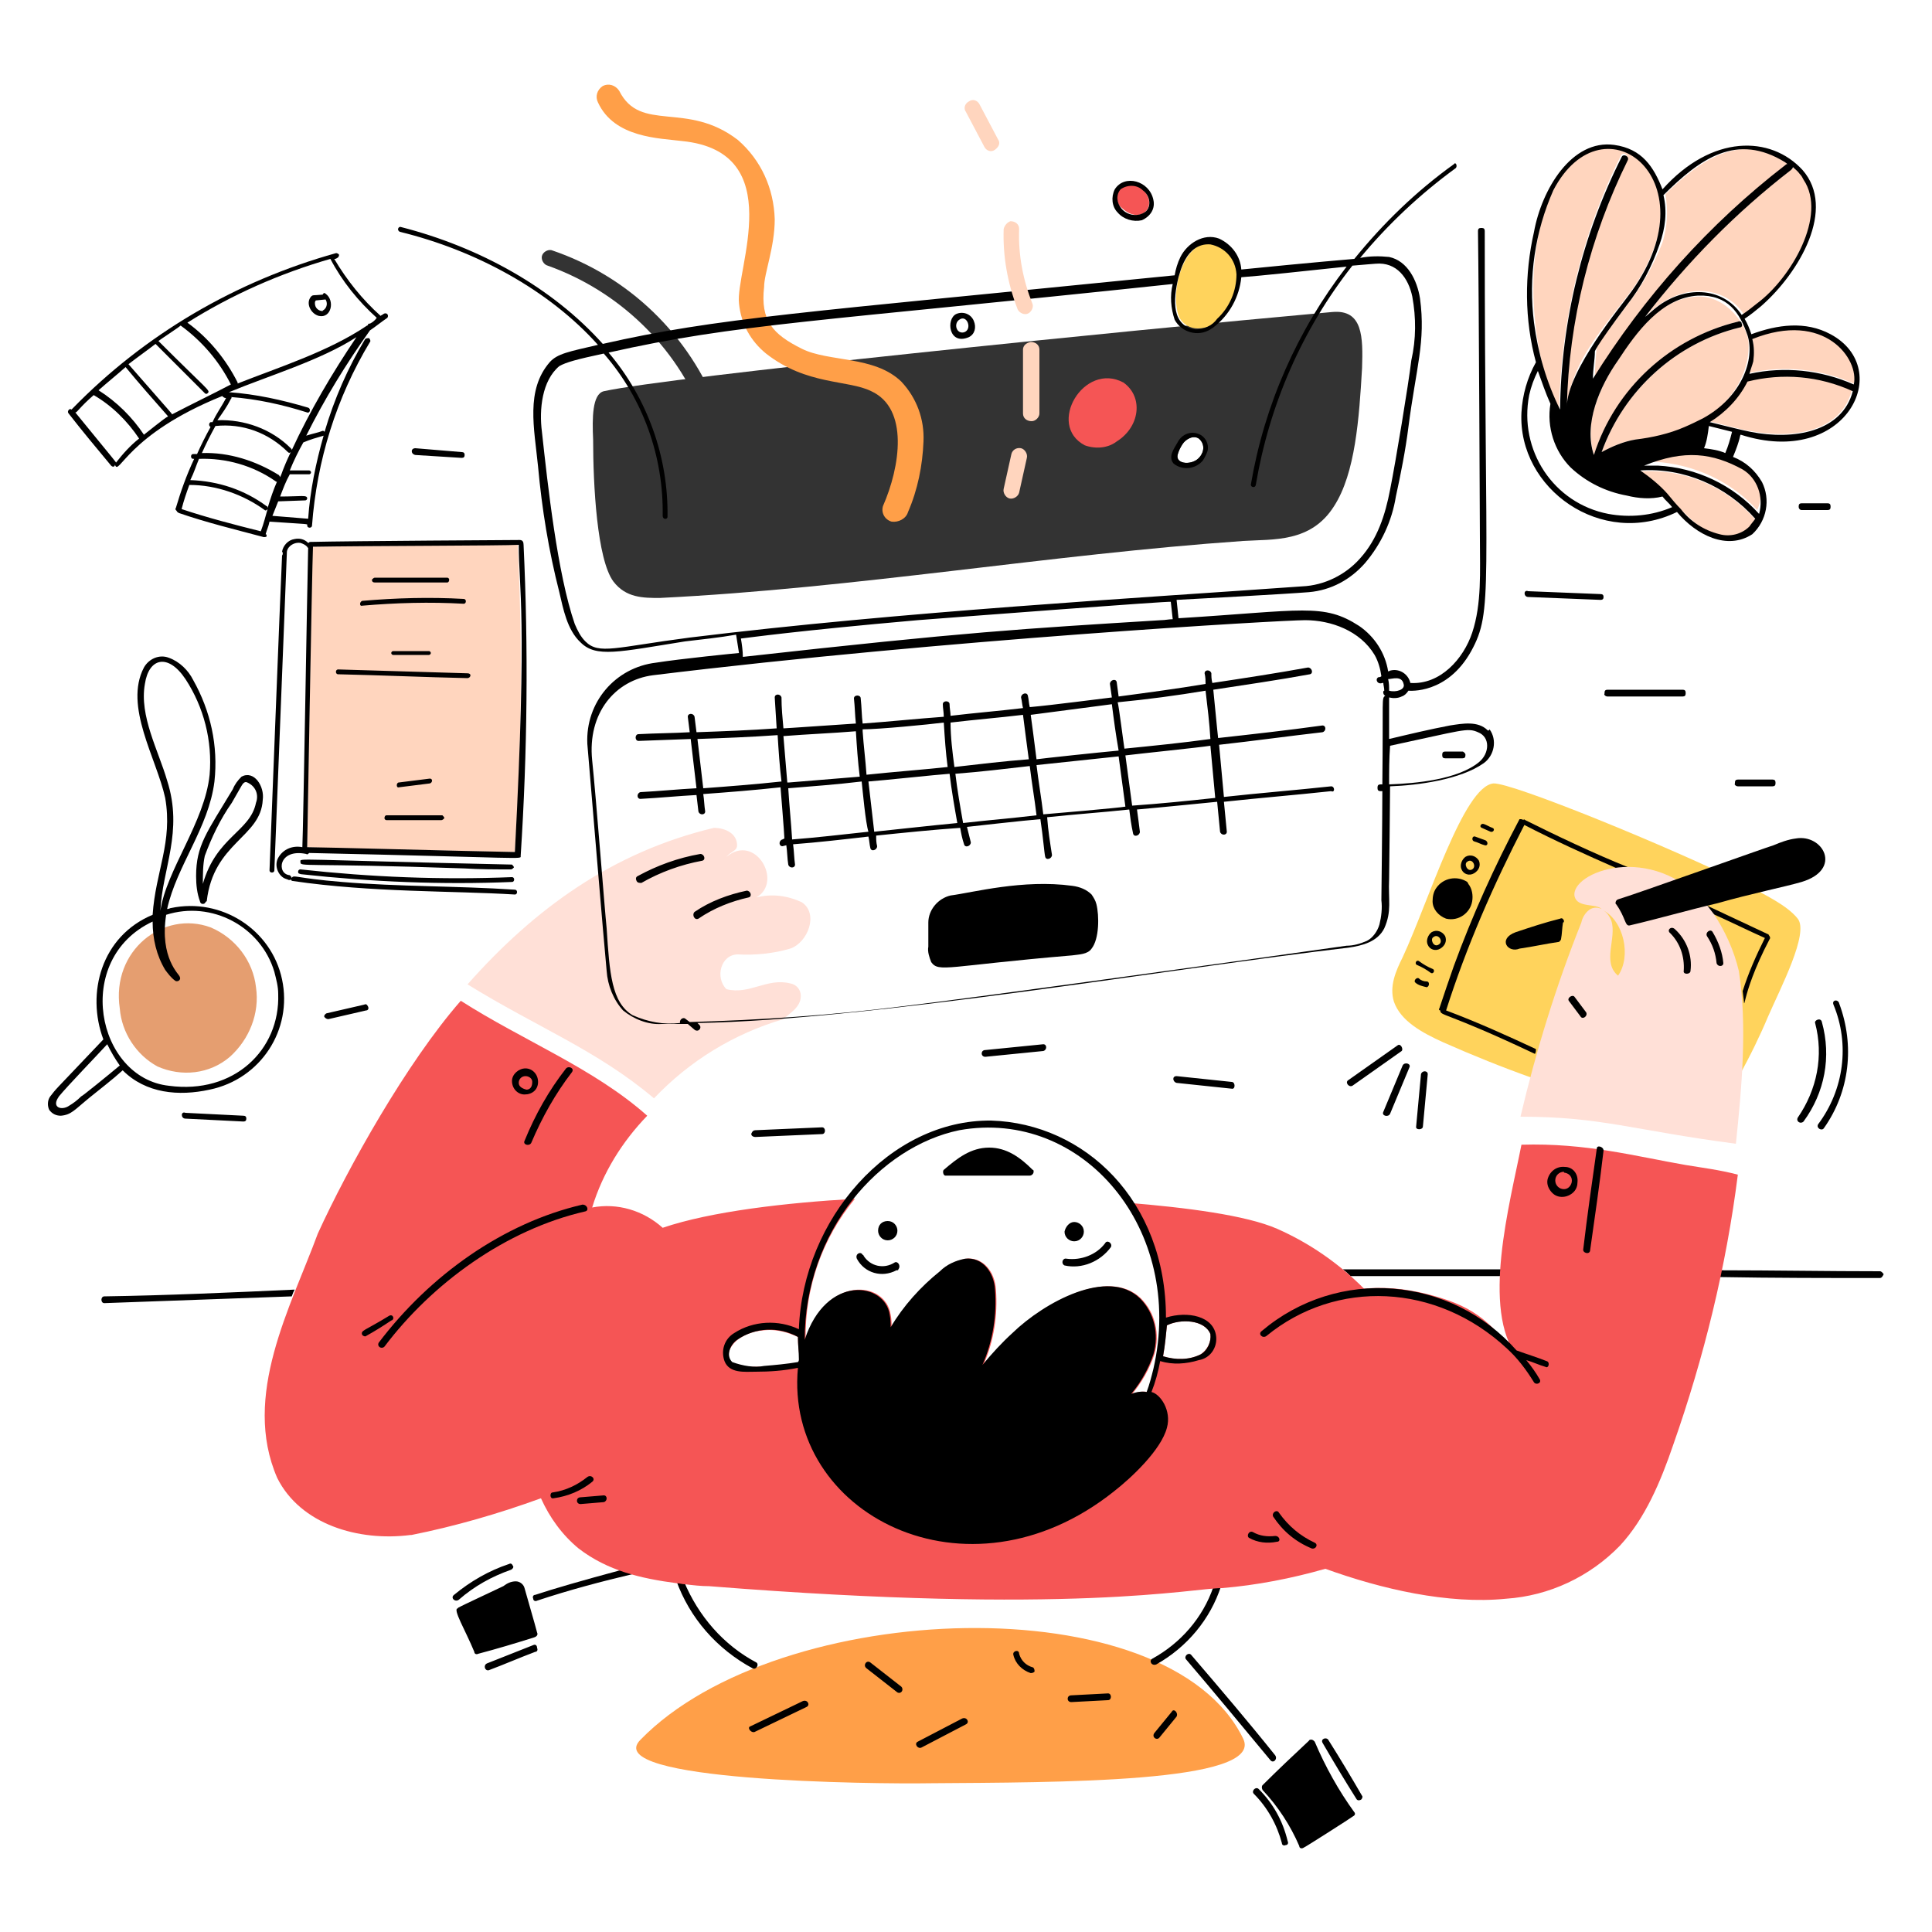
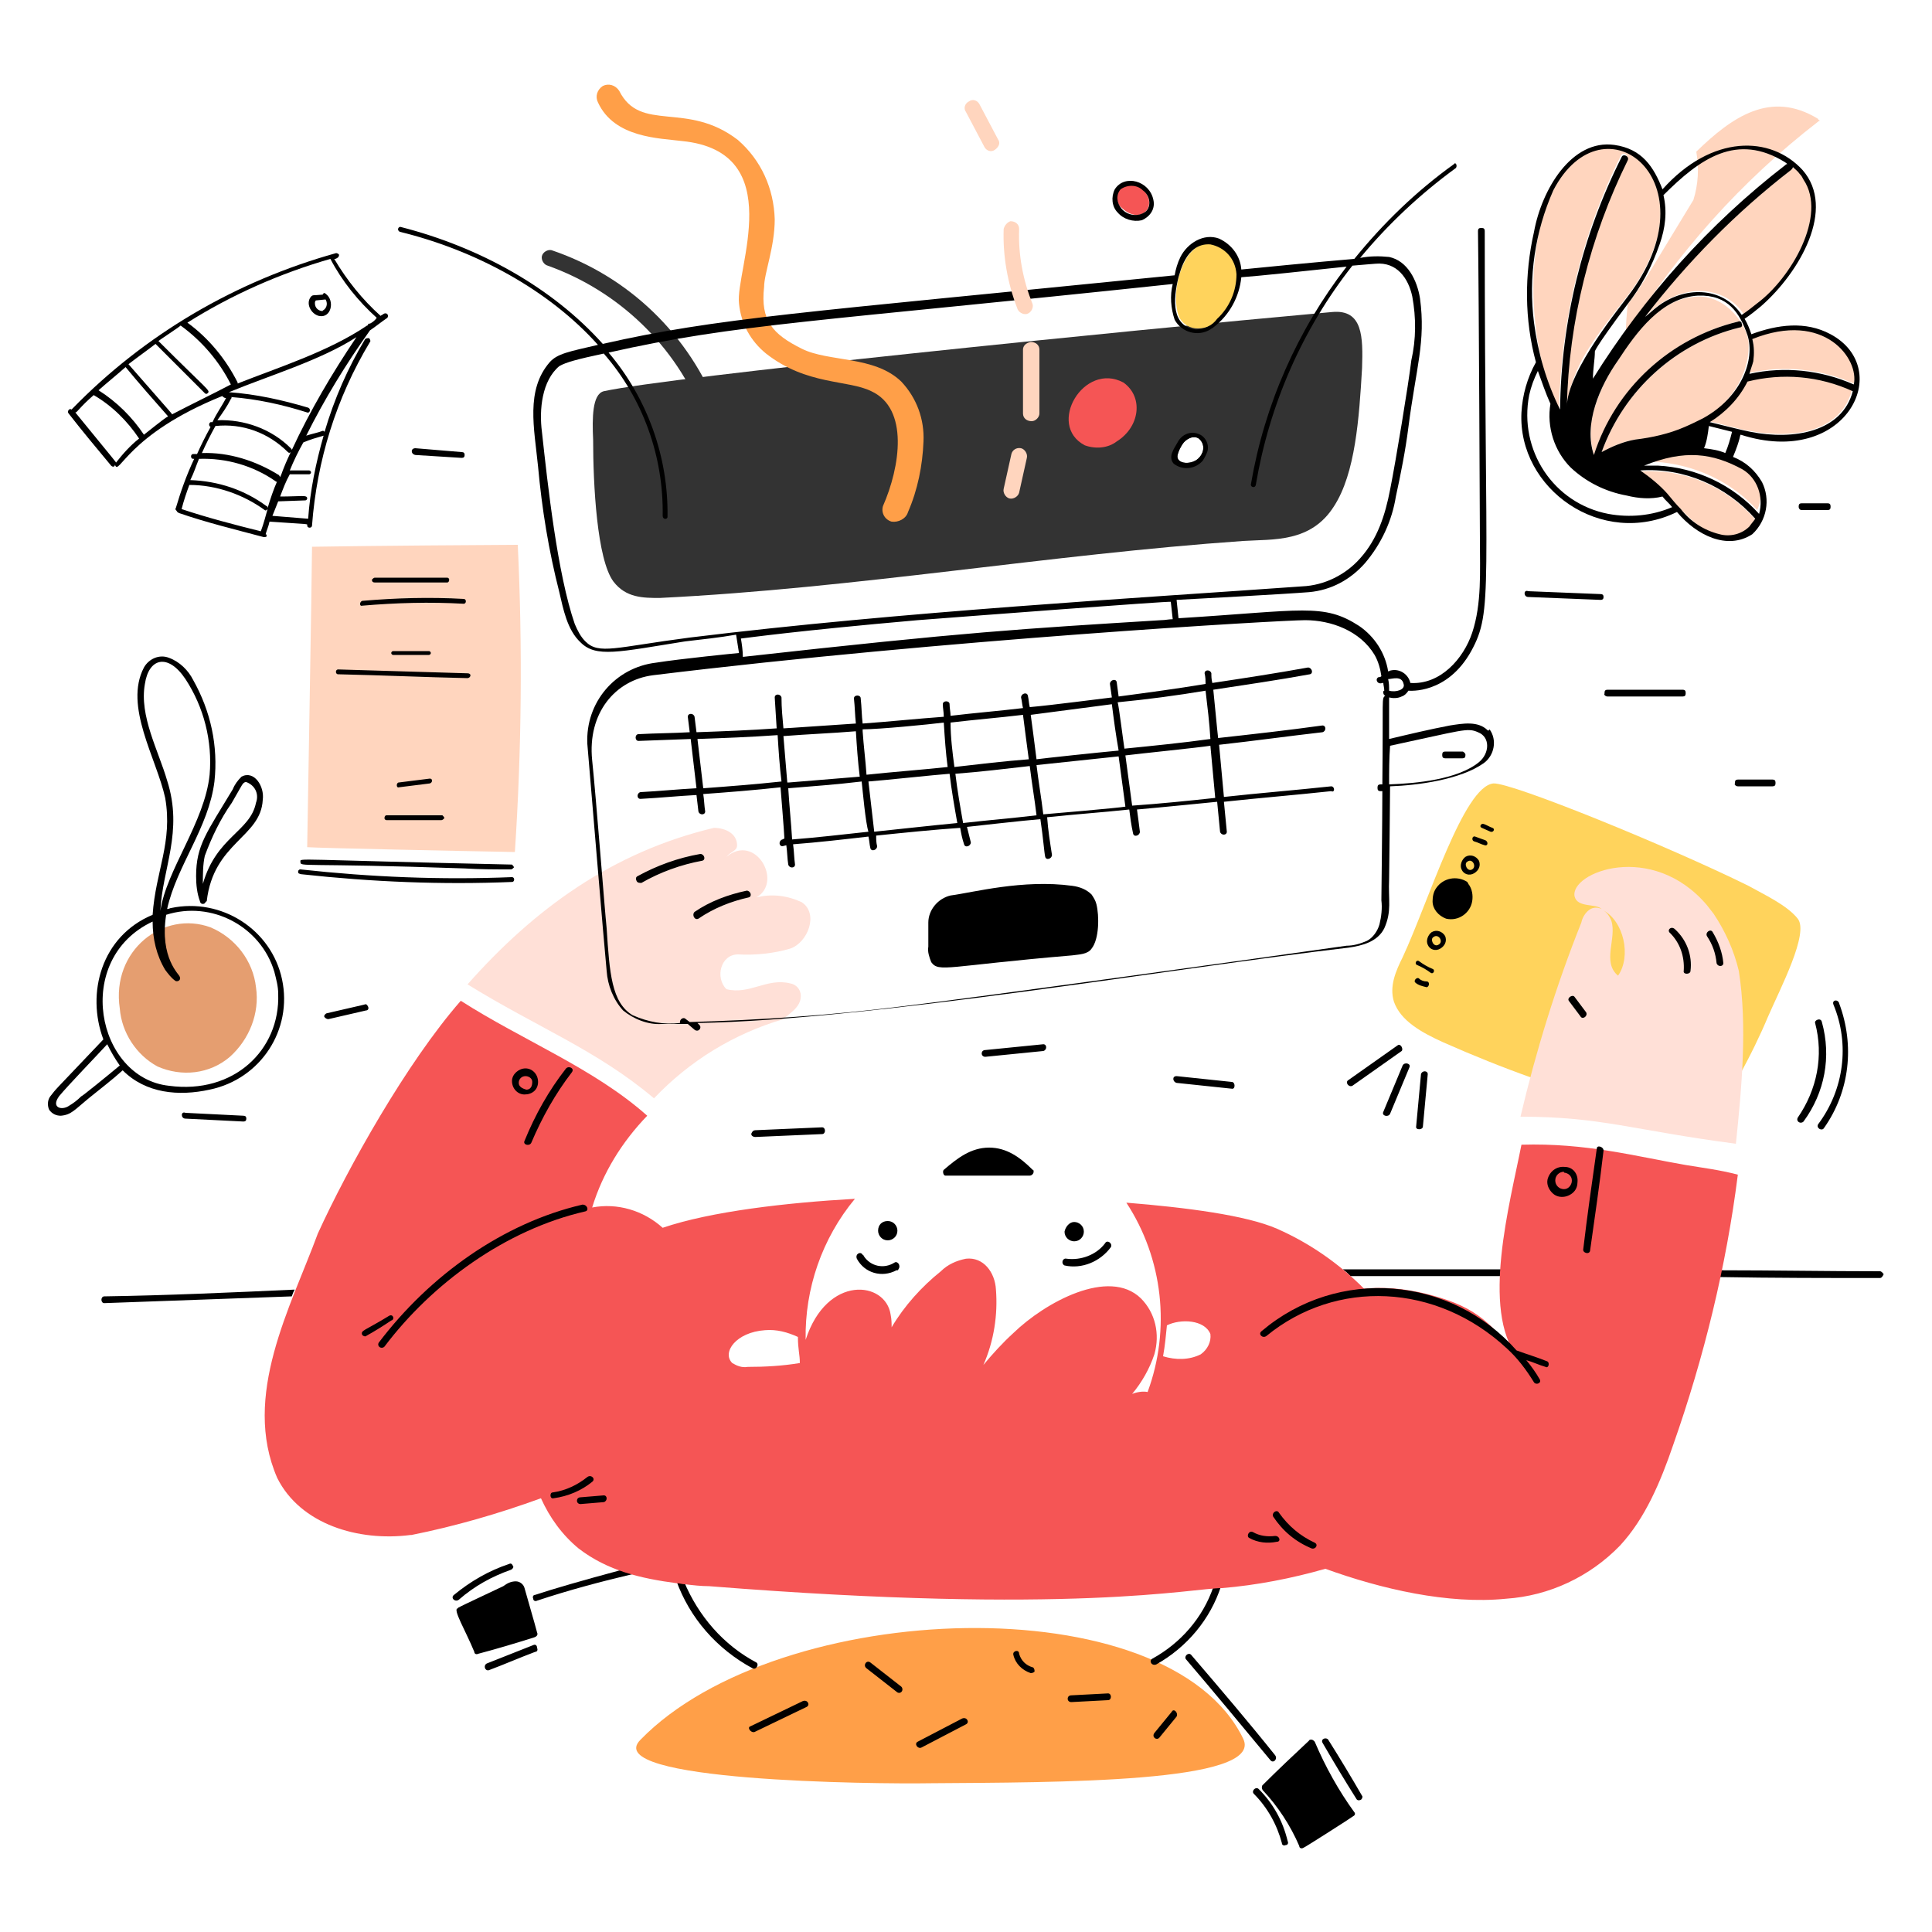
<svg xmlns="http://www.w3.org/2000/svg" version="1.1" id="Layer_1" x="0px" y="0px" viewBox="0 0 200 200" style="enable-background:new 0 0 200 200;" xml:space="preserve">
  <style type="text/css">
	.st0{fill:#333333;}
	.st1{fill:#FF9F48;}
	.st2{fill:#F55555;}
	.st3{fill:#FFD35C;}
	.st4{fill:#E59E70;}
	.st5{fill:#FFE0D7;}
	.st6{fill:#FFD5BE;}
</style>
  <path class="st0" d="M137.9,32.3c-22.2,2-68.6,6.7-75.4,8.2c-1.2,0.3-1.2,2.8-1.1,5c0,4.7,0.4,12.4,2.1,14.7  c1.3,1.7,3.1,1.7,4.8,1.7c20.3-1,40.3-4.5,60.4-5.9c3.1-0.2,7,0.2,9.4-3.6c2.2-3.4,2.6-9.1,2.9-14.3C141.1,34.9,141.1,32,137.9,32.3  z M124.2,47.3c-0.7,0.9-2.5,0.8-2.3-0.2c0.1-0.4,0.3-0.8,0.5-1.1c0.3-0.5,1.1-1,1.7-0.6C124.7,45.9,124.7,46.7,124.2,47.3  C124.3,47.3,124.2,47.3,124.2,47.3z" />
  <path class="st1" d="M66.3,180.1c14.3-14.7,54.7-16.1,62.4-0.1c2.2,4.6-19.5,4.5-32.3,4.6C90.3,184.7,62,184.4,66.3,180.1  L66.3,180.1z" />
  <path d="M186.5,52.8h2.7c0.2,0,0.3-0.1,0.3-0.3c0,0,0,0,0-0.1c0-0.2-0.1-0.3-0.3-0.3c0,0,0,0,0,0h-2.7c-0.2,0-0.3,0.1-0.3,0.3  c0,0,0,0,0,0.1C186.2,52.6,186.3,52.8,186.5,52.8z M158.2,61.8l7.5,0.3c0.2,0,0.3-0.1,0.3-0.3c0-0.2-0.1-0.3-0.3-0.3l-7.5-0.3  C157.7,61,157.7,61.8,158.2,61.8z M179.9,81.4h3.6c0.2,0,0.3-0.1,0.3-0.3c0,0,0,0,0-0.1c0-0.2-0.1-0.3-0.3-0.3c0,0,0,0,0,0h-3.6  c-0.2,0-0.3,0.1-0.3,0.3c0,0,0,0,0,0.1C179.5,81.2,179.7,81.4,179.9,81.4z M166.4,72.1h7.8c0.2,0,0.3-0.1,0.3-0.3c0,0,0,0,0-0.1  c0-0.2-0.1-0.3-0.3-0.3c0,0,0,0,0,0h-7.8c-0.2,0-0.3,0.1-0.3,0.3c0,0,0,0,0,0.1C166,71.9,166.2,72.1,166.4,72.1z M102,109.4l6-0.6  c0.4-0.1,0.4-0.7,0-0.7l-6,0.6C101.5,108.7,101.5,109.4,102,109.4z M78.2,117.7l6.9-0.3c0.4,0,0.4-0.7,0-0.7l-6.9,0.3  c-0.2,0-0.3,0.1-0.4,0.3S77.9,117.7,78.2,117.7C78.1,117.7,78.2,117.7,78.2,117.7z M121.8,112.1l5.7,0.6c0.4,0.1,0.4-0.7,0-0.7  l-5.7-0.6C121.3,111.4,121.4,112,121.8,112.1z M43,47.1l4.8,0.3c0.2,0,0.3-0.1,0.3-0.3c0-0.2-0.1-0.3-0.3-0.3L43,46.4  C42.5,46.4,42.5,47,43,47.1z M34,105.5l3.9-0.9c0.2,0,0.3-0.2,0.2-0.4s-0.2-0.3-0.4-0.2l-3.9,0.9c-0.2,0.1-0.3,0.3-0.2,0.4  C33.7,105.4,33.8,105.5,34,105.5z M19.2,115.8l6,0.3c0.2,0,0.3-0.1,0.3-0.3s-0.1-0.3-0.3-0.3l0,0l-6-0.3  C18.7,115,18.7,115.8,19.2,115.8z M121.3,177.2l-1.8,2.2c-0.3,0.4,0.2,0.8,0.5,0.5l1.8-2.2C122,177.3,121.5,176.8,121.3,177.2  L121.3,177.2z M110.9,176.2l3.8-0.2c0.4,0,0.4-0.7,0-0.7l-3.8,0.2C110.4,175.5,110.4,176.2,110.9,176.2z M104.9,171.3  c0.2,0.9,0.9,1.6,1.8,1.9c0.2,0,0.4-0.1,0.4-0.2c0-0.2-0.1-0.4-0.2-0.4c-0.7-0.2-1.2-0.7-1.4-1.4  C105.5,170.7,104.8,170.9,104.9,171.3z M95.4,180.9l4.6-2.4c0.4-0.2,0.1-0.8-0.4-0.6l-4.6,2.4C94.6,180.5,95,181.1,95.4,180.9z   M89.7,172.7l3.2,2.5c0.4,0.2,0.7-0.3,0.4-0.6l-3.2-2.5C89.7,171.8,89.3,172.4,89.7,172.7z M78.1,179.3l5.4-2.6  c0.4-0.2,0.1-0.8-0.4-0.6l-5.4,2.6C77.3,178.8,77.7,179.4,78.1,179.3z M141,185.9c-1.1-1.9-2.3-3.9-3.5-5.8  c-0.2-0.3-0.8-0.1-0.6,0.3c1.1,1.9,2.3,3.9,3.5,5.8c0.1,0.2,0.3,0.2,0.5,0.1C141,186.2,141.1,186,141,185.9z M130.3,185.2  c-0.3-0.3-0.8,0.2-0.5,0.5c1.4,1.4,2.4,3.2,2.9,5.1c0,0.2,0.2,0.3,0.4,0.2c0.2,0,0.3-0.2,0.2-0.4  C132.8,188.5,131.8,186.7,130.3,185.2z M136.1,180.3c0,0-0.1-0.1-0.1-0.1c-0.2-0.2-0.5-0.1-0.5,0c-1.6,1.5-3.2,3-4.8,4.6  c-0.1,0.1-0.1,0.3,0,0.5c1.6,1.7,2.9,3.7,3.8,5.8c0,0.2,0.2,0.3,0.4,0.2c0,0,0,0,0,0c0.1,0,5.1-3.2,5.2-3.3c0.2-0.1,0.2-0.3,0.1-0.4  c0,0,0,0,0,0C138.6,185.4,137.2,182.9,136.1,180.3L136.1,180.3z M55.2,170.3l-4.8,1.9c-0.4,0.2-0.2,0.8,0.2,0.7  c1.6-0.6,3.2-1.3,4.8-1.9c0.2,0,0.3-0.2,0.2-0.4C55.6,170.3,55.4,170.2,55.2,170.3L55.2,170.3z M52.9,162.5c0.2-0.1,0.3-0.3,0.2-0.4  c-0.1-0.2-0.2-0.3-0.4-0.2c-2.1,0.7-4,1.8-5.7,3.2c-0.4,0.3,0.1,0.8,0.5,0.5C49.1,164.2,50.9,163.2,52.9,162.5z M55.6,169  c-0.2-0.8-1.2-4.2-1.3-4.6c-0.1-0.4-0.5-0.7-0.9-0.7c-0.5,0-0.9,0.2-1.3,0.5c-0.6,0.3-4.5,2.1-4.6,2.2c0,0-0.1,0-0.1,0.1  c0,0,0,0,0,0c-0.6,0,0.8,2.3,1.7,4.5c0,0.2,0.2,0.3,0.4,0.2c0,0,0,0,0,0c1.9-0.5,3.9-1.1,5.8-1.7C55.6,169.4,55.7,169.2,55.6,169  L55.6,169z M122.8,171.8c2.9,3.4,5.8,6.9,8.7,10.4c0.3,0.4,0.8-0.1,0.5-0.5c-2.8-3.5-5.7-6.9-8.7-10.4  C123,171,122.5,171.5,122.8,171.8L122.8,171.8z M147.1,111.2l-0.5,5.4c-0.1,0.4,0.7,0.4,0.7,0l0.5-5.4  C147.8,110.8,147.2,110.8,147.1,111.2z M145.2,110.3l-2,4.8c-0.2,0.4,0.5,0.6,0.7,0.2l2-4.8C146.1,110.1,145.4,109.9,145.2,110.3  L145.2,110.3z M144.7,108.2l-5.1,3.6c-0.4,0.2,0,0.8,0.4,0.6l5.1-3.6C145.3,108.6,145,108,144.7,108.2z M189.8,104  c1.7,4.1,1.1,8.8-1.6,12.4c-0.2,0.4,0.4,0.7,0.6,0.4c2.7-3.8,3.2-8.6,1.6-12.9C190.3,103.4,189.6,103.5,189.8,104z" />
  <path d="M187.9,105.9c0.9,3.4,0.2,6.9-1.8,9.8c-0.2,0.4,0.3,0.7,0.6,0.4c2.2-3,2.9-6.7,1.9-10.3  C188.5,105.3,187.8,105.6,187.9,105.9z M119.3,171.7c-0.4,0.2-0.1,0.8,0.4,0.6c3.2-1.8,5.6-4.7,6.7-8.1c-0.2,0-0.5,0.1-0.8,0.1  C124.5,167.5,122.2,170.1,119.3,171.7z M77.9,172.7c0.4,0.2,0.7-0.4,0.4-0.6c-3.4-1.8-6-4.8-7.5-8.4c-0.2,0-0.5-0.1-0.8-0.1  C71.4,167.5,74.2,170.7,77.9,172.7L77.9,172.7z M55.4,165.1c-0.2,0-0.3,0.2-0.2,0.4c0,0.2,0.2,0.3,0.4,0.2c3.3-1.1,6.7-2,10.1-2.8  c-0.4-0.1-0.8-0.2-1.3-0.4C60.3,163.6,57.2,164.5,55.4,165.1z M194.6,131.6c-5.5,0-11-0.1-16.5-0.1c-0.1,0.2-0.1,0.5-0.1,0.7  c5.5,0.1,11.1,0.1,16.6,0.1c0.2,0,0.3-0.2,0.4-0.4C194.9,131.8,194.8,131.6,194.6,131.6L194.6,131.6z M10.8,134.2  c-0.4,0-0.4,0.7,0,0.7l19.4-0.7c0.1-0.3,0.2-0.5,0.3-0.7C23.9,133.8,17.3,134.1,10.8,134.2z M155.3,132.1c0-0.2,0-0.4,0.1-0.7H139  c0.3,0.2,0.5,0.4,0.8,0.7H155.3z" />
  <path class="st2" d="M174.5,120.6c-5.2-0.9-10.3-2.3-17-2.1c-1.2,6.1-4.2,17.1-0.4,22c-3-4-4.8-5.4-9.6-6.6  c-2.1-0.5-4.2-0.7-6.3-0.5c-2.6-2.6-5.6-4.7-9-6.2c-3.2-1.4-9.4-2.2-15.6-2.7c3.8,5.8,4.6,13.1,2.2,19.6c-0.5-0.1-1.1,0-1.6,0.2  c1-1.2,1.8-2.6,2.3-4.1c0.6-2.1,0.1-4.3-1.4-5.8c-3.3-3.2-9.9,0.4-13.2,3.6c-1.1,1-2.1,2.1-3.1,3.3c1.1-2.5,1.5-5.2,1.3-7.8  c-0.1-1.8-1.3-3.4-3.1-3.2c-1,0.2-1.9,0.6-2.6,1.3c-2,1.6-3.8,3.6-5.1,5.8c0-0.4,0-0.8-0.1-1.3c-0.5-3.5-6.6-4.2-8.8,2.6  c-0.1-5.3,1.7-10.5,5.1-14.6c-7.1,0.4-14.9,1.3-19.9,3c-2-1.8-4.7-2.6-7.3-2.1c1.1-3.6,3.1-6.8,5.7-9.5c-5.5-4.9-12.9-7.8-19.3-11.9  c-5.6,6.4-11.7,17.3-14.8,24.1c-2.8,7.6-7.9,16.8-4.2,25.3c2.4,4.8,8.4,6.6,13.8,5.9h0.1c4.5-0.9,9-2.2,13.4-3.8  c0.9,2,2.2,3.8,3.9,5.2c3,2.3,6.4,3.1,10.2,3.6c0.3,0,0.5,0.1,0.8,0.1c0.8,0.1,1.7,0.2,2.5,0.2c37.7,3,50,0.2,53.1,0.2  c3.6-0.3,7.2-1,10.7-2c5.8,2.1,12.7,3.7,18.7,3.1c4.5-0.3,8.7-2.3,11.8-5.5c2.6-2.8,4.2-6.6,5.5-10.4c3.2-9.1,5.5-18.5,6.7-28  C178,121.1,176.3,120.9,174.5,120.6L174.5,120.6z M82.8,141.1c-1.8,0.3-3.6,0.4-5.4,0.4c-0.6,0.1-1.1-0.1-1.6-0.4  c-1.1-1.1,0.4-3.2,3.4-3.4c1.2-0.1,2.3,0.2,3.4,0.7C82.6,139.7,82.8,140.2,82.8,141.1L82.8,141.1z M124.3,140.2  c-1.2,0.6-2.6,0.6-3.9,0.2c0.2-1.1,0.3-2.2,0.4-3.2c1.4-0.7,3.9-0.6,4.5,0.9C125.4,138.9,125,139.7,124.3,140.2L124.3,140.2z" />
  <path class="st3" d="M154.6,81.1c-3.1,0.3-6.7,12.2-9.4,18c-0.7,1.4-1.4,3-0.9,4.6c0.7,2,2.9,3.2,5.1,4.2c6.1,2.7,12.4,5,18.8,6.6  c3.4,0.9,7.2,2.1,8.8,1.1c1.5-1,4.5-6.7,6-10.3c1.3-3,4.3-8.7,3.1-10.2c-1.1-1.4-3.5-2.5-5.1-3.4C172.7,87.6,156.5,81,154.6,81.1z" />
  <path class="st4" d="M21.8,96c-4.9-1.8-10.3,2.4-9.4,8.4c0.2,2.5,1.7,4.8,3.9,6c2.5,1.1,5.4,0.8,7.5-1c2-1.8,3.1-4.5,2.7-7.2  C26.2,99.5,24.4,97.1,21.8,96z" />
-   <path d="M149.7,104.6c2.1-6.6,4.9-13,8.1-19.2c3.1,1.6,6.4,3.1,9.6,4.5c0.4,0,0.8-0.1,1.2-0.1c-3.5-1.4-7.7-3.4-10.7-4.9  c-0.1-0.1-0.2-0.1-0.2,0c-0.1-0.1-0.2-0.1-0.4-0.1c-2.6,4.9-4.9,10-6.8,15.2c-0.5,1.4-1,2.9-1.5,4.4c-0.1,0.1,0,0.2,0.1,0.2  c0,0.6,0.5,0.1,9.8,4.5c0.1-0.2,0.1-0.3,0.1-0.5C156,107.2,152.9,105.8,149.7,104.6L149.7,104.6z M183.2,97.2c0.1-0.1,0-0.3-0.1-0.4  c0-0.1-0.1-0.1-0.1-0.1c-2.1-1-4.3-2-6.4-3l0.7,0.9c1.8,0.8,3.6,1.7,5.4,2.5c-0.9,1.8-1.7,3.6-2.3,5.5  C180.8,105.4,179.9,103.5,183.2,97.2z" />
  <path class="st5" d="M180,100.5c-0.5-2.1-1.4-4.1-2.6-5.9l-0.7-0.9c-5.7-6.7-14.2-3.4-13.7-0.9c0.3,1.2,2.2,0.7,2.8,1.3  c-0.4-0.2-0.9-0.2-1.3,0.1c-0.4,0.3-0.7,0.8-0.8,1.3c-2.6,6.5-4.7,13.3-6.3,20.1c8.4,0,11.6,1.4,22.3,2.8  C180.3,112.6,180.9,106.2,180,100.5L180,100.5z M167.5,101c-1.7-1.4-0.1-3.9-0.7-5.7c-0.2-0.5-0.5-0.9-0.9-1.1  C168.1,95.3,168.9,99,167.5,101L167.5,101z" />
-   <path d="M161.9,95.3c-0.1-0.2-0.2-0.3-0.4-0.2c-1.6,0.4-3.1,0.9-4.6,1.4c-1.9,0.7-0.8,2.2,0.4,1.7c1.4-0.2,2.7-0.5,4.1-0.7  c0.1-0.1,0.2-0.2,0.2-0.3c0.1-0.5,0.1-1.1,0.2-1.7C161.9,95.5,161.9,95.4,161.9,95.3z M185.9,86.8c-0.8,0.1-1.6,0.4-2.3,0.7  c-0.7,0.2-14.4,5.1-16.1,5.6c-0.3,0.1-0.3,0.5-0.2,0.5c1,1.4,0.9,2.3,1.4,2.2c3-0.7,6.1-1.6,9.1-2.3c3.5-1,7-1.7,8.7-2.2  C190.8,90,188.7,86.3,185.9,86.8z M100.8,33.2c-0.3-0.7-1.1-1-1.8-0.7c0,0,0,0,0,0c-1.1,0.5-0.8,3.3,1.3,2.4  C100.9,34.6,101.1,33.9,100.8,33.2z M99.8,34.4c-0.8,0.2-1.1-0.9-0.5-1.3C100.1,32.5,100.7,34.1,99.8,34.4z M125.9,138.4  c-0.2-2.2-3-2.7-5.2-2c0-12.1-8.4-20.1-18.1-20.4c-10.5-0.1-19.5,10.2-19.9,21.6c-2.1-1-4.7-0.9-6.7,0.4c-1,0.6-1.4,1.8-1,2.9  c0.5,1.3,2.1,1.1,3.2,1.1c1.5,0,2.9-0.1,4.4-0.4c-1.4,15.1,17.5,24.9,32.7,12.8c1.8-1.4,4.9-4.3,5.5-6.6c0.5-1.8-0.7-3.5-1.6-3.7  c0.4-1,0.7-2.1,0.9-3.2c1.3,0.4,2.7,0.3,4-0.1C125.3,140.6,126,139.5,125.9,138.4z M75.8,141c-0.7-0.7-0.2-1.8,0.5-2.3  c1.9-1.3,4.3-1.4,6.3-0.3c0,0.8,0.1,1.6,0.1,2.3c0,0.1,0,0.2-0.1,0.3c-1.2,0.2-2.3,0.3-3.5,0.4C78.1,141.6,76.9,141.4,75.8,141z   M119.4,141.7c-0.2,0.8-0.4,1.6-0.7,2.4c-0.5-0.1-1.1,0-1.6,0.2c1-1.2,1.8-2.6,2.3-4.1c0.6-2.1,0.1-4.3-1.4-5.8  c-3.3-3.2-9.9,0.4-13.2,3.6c-1.1,1-2.1,2.1-3.1,3.3c1.1-2.5,1.5-5.2,1.3-7.8c-0.1-1.8-1.3-3.4-3.1-3.2c-1,0.2-1.9,0.6-2.6,1.3  c-2,1.6-3.8,3.6-5.1,5.8c0-0.4,0-0.8-0.1-1.3c-0.5-3.4-6.6-4.2-8.8,2.6c0-11.3,7.8-20,16-21.7C112.1,114.7,122.7,127.3,119.4,141.7  L119.4,141.7z M124.3,140.2c-1.2,0.6-2.6,0.6-3.9,0.2c0.2-1.1,0.3-2.2,0.4-3.2c1.4-0.7,3.9-0.6,4.5,0.9  C125.4,138.9,125,139.8,124.3,140.2L124.3,140.2z" />
  <path d="M92.6,130.7c-1.1,0.7-2.5,0.4-3.2-0.7c0,0,0,0,0,0c0-0.1-0.1-0.1-0.1-0.1c-0.2-0.4-0.8-0.1-0.6,0.4c0.8,1.5,2.6,2,4.1,1.2  c0,0,0.1,0,0.1,0c0.1,0,0.1-0.1,0.1-0.1C93.3,131,92.9,130.5,92.6,130.7L92.6,130.7z M114.4,128.7c-0.9,1.2-2.5,1.8-4,1.6  c-0.4-0.1-0.6,0.5-0.2,0.7c1.8,0.4,3.7-0.4,4.8-1.9C115.2,128.7,114.6,128.3,114.4,128.7z" />
  <path d="M90.9,127.4c0,0.5,0.4,1,1,1c0.5,0,1-0.4,1-1l0,0c0-0.5-0.4-1-1-1C91.3,126.4,90.9,126.8,90.9,127.4" />
  <path d="M111.2,126.5c0.5,0,1,0.4,1,1c0,0.5-0.4,1-1,1c-0.5,0-1-0.4-1-1c0,0,0,0,0,0C110.3,127,110.7,126.5,111.2,126.5z   M102.4,118.8c-1.9,0-3.3,1.1-4.7,2.3c-0.1,0.1-0.1,0.3,0,0.5c0.1,0.1,0.1,0.1,0.2,0.1h8.7c0.2,0,0.4-0.2,0.4-0.4  c0-0.1,0-0.2-0.1-0.2C105.6,119.8,104.2,118.8,102.4,118.8z" />
  <path class="st5" d="M81.8,101.8c-2.4-0.6-4.2,1.2-6.6,0.6c-1.2-1.2-0.6-3.6,1.2-3.6c1.8,0.1,3.7-0.1,5.4-0.6c1.8-0.6,3-3.6,1.2-4.8  c-1.5-0.7-3.1-0.9-4.7-0.5c2.8-1.6-0.1-6.7-3.1-4.2c0.5-0.6,1.1-0.6,1.1-1.2c0-1.2-1.2-1.8-2.4-1.8c-10.5,2.5-18.6,8.4-25.5,16.2  c7.1,4.4,13.4,6.8,19.3,11.8c3.7-3.9,8.3-6.7,13.4-8.2c0.6-0.6,1.8-1.2,1.8-2.4C82.9,102.4,82.4,101.9,81.8,101.8L81.8,101.8z" />
  <path d="M60.3,124.7c-8.2,1.9-15.8,7.3-21.1,14.3c-0.2,0.4,0.3,0.7,0.6,0.4c4.9-6.5,12.5-12.1,20.8-14  C61,125.3,60.8,124.7,60.3,124.7z M40.3,136.2c-2.6,1.6-3,1.5-2.8,2c0.1,0.1,0.3,0.2,0.4,0.1c0.9-0.5,1.7-1,2.6-1.6  C40.9,136.6,40.7,136,40.3,136.2z M57.3,155.1c1.5-0.2,2.9-0.8,4-1.7c0.4-0.3-0.1-0.8-0.5-0.5c-1,0.8-2.2,1.4-3.6,1.6  C56.9,154.5,56.9,155.2,57.3,155.1L57.3,155.1z M60.1,155.7l2.4-0.2c0.4-0.1,0.4-0.7,0-0.7l-2.4,0.2C59.6,155,59.6,155.7,60.1,155.7  z M58.6,110.6c-1.8,2.3-3.2,4.8-4.3,7.5c-0.2,0.4,0.5,0.6,0.7,0.2c1.1-2.6,2.5-5.1,4.2-7.3C59.5,110.6,58.9,110.3,58.6,110.6  L58.6,110.6z M55.7,112c0-0.8-0.6-1.4-1.3-1.4c-0.7,0-1.4,0.6-1.4,1.3c0,0.8,0.6,1.4,1.3,1.4C55.1,113.3,55.7,112.8,55.7,112z   M53.7,112.1c0-0.4,0.3-0.7,0.7-0.7c0.3,0,0.7,0.2,0.7,0.6c0,0.7-0.4,0.8-0.6,0.8C54.1,112.7,53.7,112.5,53.7,112.1z M136.1,159.7  c-1.5-0.7-2.7-1.7-3.7-3.1c-0.2-0.4-0.8,0-0.6,0.4c1,1.5,2.3,2.6,4,3.3C136.2,160.4,136.5,159.9,136.1,159.7L136.1,159.7z M132,159  c-0.8,0.1-1.6,0-2.3-0.4c-0.4-0.2-0.7,0.4-0.4,0.6c0.9,0.5,1.9,0.6,2.9,0.4C132.6,159.6,132.5,159,132,159L132,159z M160.1,140.9  c-1-0.4-2-0.7-3.1-1.1c-6.8-7.7-18.5-8.7-26.4-2c-0.4,0.3,0.1,0.8,0.5,0.5c7.2-5.9,17.6-5.5,24.9,1.3c1.1,1,2,2.2,2.8,3.5  c0.2,0.3,0.8,0.1,0.6-0.3c-0.4-0.7-0.9-1.4-1.4-2c0.7,0.2,1.3,0.5,2,0.7C160.3,141.7,160.5,141,160.1,140.9L160.1,140.9z   M165.3,118.9c-0.5,3.5-1,7-1.4,10.4c-0.1,0.4,0.6,0.6,0.7,0.2c0.5-3.5,1-7,1.4-10.4C166,118.7,165.3,118.5,165.3,118.9z M162,120.8  c-0.9-0.1-1.6,0.5-1.8,1.3c-0.1,0.5,0.1,1,0.5,1.4c0.6,0.6,1.6,0.5,2.2-0.1c0.3-0.3,0.4-0.7,0.4-1  C163.4,121.5,162.8,120.8,162,120.8L162,120.8z M162,121.4c0.5,0.1,0.8,0.5,0.7,1c-0.1,0.4-0.4,0.7-0.8,0.7c-0.5,0-0.9-0.4-0.9-0.9  c0-0.5,0.4-0.9,0.9-0.9C161.9,121.4,161.9,121.4,162,121.4z M72.3,95.1c1.6-1.1,3.4-1.8,5.2-2.2c0.4-0.1,0.2-0.7-0.2-0.7  c-1.9,0.4-3.8,1.1-5.4,2.2C71.6,94.7,71.9,95.3,72.3,95.1z M66.4,91.4c1.9-1.1,4.1-1.9,6.3-2.3c0.4-0.1,0.2-0.7-0.2-0.7  c-2.3,0.4-4.5,1.2-6.5,2.3c-0.2,0.1-0.2,0.3-0.1,0.5C66,91.4,66.2,91.4,66.4,91.4z M172.9,96.6c1,1,1.5,2.4,1.4,3.9  c-0.1,0.4,0.7,0.4,0.7,0c0.2-1.6-0.4-3.2-1.6-4.3C173,95.8,172.5,96.3,172.9,96.6z M176.7,96.9c0.6,0.9,0.9,1.8,1,2.8  c0.1,0.4,0.7,0.4,0.7,0c-0.1-1.1-0.5-2.2-1.1-3.2C177.1,96.1,176.5,96.5,176.7,96.9z M162.4,103.6l1.2,1.6c0.2,0.4,0.8,0,0.6-0.4  l-1.2-1.6C162.8,102.9,162.2,103.3,162.4,103.6z M151.9,91.3c-1.1-0.7-2.5-0.4-3.2,0.6c-0.3,0.4-0.4,0.9-0.4,1.4  c0,0.8,0.6,1.5,1.4,1.8c1.3,0.3,2.5-0.6,2.7-1.8c0.1-0.6,0-1.3-0.4-1.8C152,91.4,151.9,91.4,151.9,91.3z M149.6,96.9  c-0.3-0.5-0.9-0.7-1.4-0.4c0,0,0,0,0,0c-0.4,0.3-0.6,0.9-0.4,1.3c0.2,0.5,0.8,0.7,1.3,0.4c0,0,0,0,0,0  C149.6,97.9,149.8,97.4,149.6,96.9z M148.9,97.8c-0.5,0.3-0.9-0.6-0.5-0.8C148.9,96.6,149.5,97.5,148.9,97.8L148.9,97.8z   M153.1,89.1c-0.3-0.5-0.9-0.7-1.4-0.4c0,0,0,0,0,0c-0.4,0.3-0.6,0.9-0.4,1.3c0.2,0.5,0.8,0.7,1.3,0.4c0,0,0,0,0,0  C153.1,90.1,153.3,89.6,153.1,89.1z M152.4,90c-0.5,0.3-0.9-0.6-0.5-0.8C152.4,88.8,152.9,89.7,152.4,90L152.4,90z M148.3,100.3  c-0.5-0.2-1-0.5-1.4-0.8c-0.3-0.2-0.5,0.3-0.2,0.4c0.5,0.2,1,0.5,1.4,0.8C148.4,100.9,148.6,100.4,148.3,100.3z M147.7,101.6  c-0.3,0-0.6-0.1-0.8-0.3c-0.2-0.2-0.6,0.2-0.4,0.4c0.3,0.3,0.8,0.4,1.2,0.5C148,102.1,148,101.6,147.7,101.6z M153.8,87l-1.1-0.4  c-0.3-0.1-0.4,0.4-0.1,0.5c0.4,0.1,0.7,0.3,1.1,0.4C154,87.6,154.1,87.2,153.8,87L153.8,87z M154.5,85.7c-0.3-0.1-0.6-0.3-0.9-0.4  c-0.3-0.1-0.5,0.3-0.2,0.4l0.9,0.4C154.6,86.2,154.8,85.8,154.5,85.7z M25,80.4c-0.4,0.4-0.7,0.8-0.9,1.3c-2.7,4.5-3.8,5.8-3.8,9  c0,0.9,0.1,1.8,0.4,2.6c0,0.1,0.1,0.2,0.1,0.2c0.1,0.1,0.3,0.1,0.4,0c0,0,0,0,0,0c0.1-0.1,0.1-0.2,0.2-0.2c0.7-6.1,5.6-6.6,5.8-10.5  C27.4,81.4,26.3,79.7,25,80.4z M26.5,83.1c-0.6,3-4.1,3.5-5.5,8.4c0-1,0-2,0.2-2.9c0.7-1.9,1.6-3.8,2.8-5.5l0.8-1.4  c0.2-0.3,0.4-0.9,0.8-0.7C26.5,81.4,26.8,82.3,26.5,83.1L26.5,83.1z" />
  <path d="M29.2,101.4c-1.1-5.2-6.3-8.5-11.5-7.4c-0.1,0-0.2,0.1-0.4,0.1c1-4.5,4.3-8.4,4.9-13.2c0.4-3.7-0.4-7.3-2.2-10.5  c-0.5-1-1.4-1.9-2.5-2.3c-1-0.4-2.1,0.1-2.6,1c-2.1,4,1.3,9.4,2.2,13.5c0.8,4.6-1,7.6-1.3,12.1c-5.3,2.2-6.9,8.1-5.1,12.9  c-5.7,6-4.7,4.9-5.5,5.9c-0.3,0.4-0.3,1-0.1,1.4c0.3,0.4,0.7,0.6,1.2,0.6c1.1-0.1,1.4-0.6,3-1.9c1.1-0.9,2.3-1.8,3.4-2.8  c2.4,2.4,5.8,2.7,9,2C27,111.7,30.3,106.6,29.2,101.4C29.3,101.4,29.3,101.4,29.2,101.4z M17.3,80.8c-0.9-3.1-2.9-6.7-2.3-10  c0.4-2.7,2.4-3.2,4.2-0.5c1.9,2.9,2.8,6.4,2.5,9.9c-0.5,4.9-4.5,9.9-5.1,14.1l0,0C16.8,89.9,19,86.1,17.3,80.8z M8.4,113.5  c-0.4,0.4-0.8,0.7-1.3,1c-0.3,0.2-0.8,0.3-1.1,0.1c-0.4-0.3-0.1-0.8,0.1-1.1c0.9-1.1,3.9-4.2,5-5.4c0.4,0.8,0.8,1.5,1.3,2.2  C11.2,111.3,8.5,113.5,8.4,113.5z M17.5,112.4c-7.5-0.8-10-13.1-1.7-17c0,1.8,0.4,3.5,1.3,5c0.3,0.4,0.6,0.8,1,1.1  c0.2,0.2,0.7,0,0.5-0.4c0-0.2-2.1-1.9-1.4-6.4c4.7-1.5,9.8,1.2,11.2,5.9c0.2,0.8,0.4,1.5,0.4,2.3C29,108.7,24.2,113.3,17.5,112.4z" />
  <path class="st6" d="M31.8,87.7c1.5,0.1,15.9,0.4,21.5,0.5C54,77.6,54.1,67,53.6,56.4c-1.6,0-15.8,0.1-21.3,0.2  C32.3,58.8,31.8,87.7,31.8,87.7z" />
  <path d="M41.3,81.5l3.2-0.4c0.3-0.1,0.3-0.5,0-0.5L41.3,81C41,81,41,81.6,41.3,81.5z" />
-   <path d="M54.2,56.4c0-0.3-0.1-0.5-0.4-0.5c0,0-17.6,0.1-21.7,0.2c-0.1,0-0.1,0.1-0.2,0.1c-0.4-0.4-0.9-0.5-1.4-0.4  c-0.7,0.1-1.2,0.7-1.3,1.3c0.1,0.1,0.1,0.3,0,0.4c0,0,0,0,0,0C29,61.6,28,87.7,27.9,90.1c0,0.3,0.5,0.3,0.5,0  c0.8-20.5,1.3-32.6,1.3-33c0.1-0.6,0.8-1,1.4-0.9c0.3,0.1,0.5,0.2,0.7,0.4c0,0.1,0.1,0.1,0.1,0.1c-0.1,4-0.5,28.8-0.6,31  c-1-0.2-2,0.2-2.5,1.1c-0.4,0.7-0.1,1.7,0.6,2.1c0.2,0.1,0.3,0.1,0.5,0.2c0.1,0,0.2,0,0.2-0.1c0,0.1,0.1,0.2,0.2,0.2  c8.2,1.2,16.5,1,23,1.4c0.3,0,0.3-0.5,0-0.5c-6-0.4-12-0.3-17.9-0.8c-4.9-0.4-5-0.8-5.2-0.4c0-0.1-0.1-0.2-0.2-0.3  c-1.4-0.1-1.2-2.8,1.7-2.2c0.1,0.1,0.2,0,0.3-0.1c0,0,0,0,0,0c22.8,0.5,21.9,0.7,21.9,0.3C54.6,77.8,54.7,67.1,54.2,56.4z   M53.3,88.2c-5.7-0.1-20-0.5-21.5-0.5c0,0,0.5-28.9,0.6-31.1c5.5-0.1,19.7-0.1,21.3-0.2C53.7,60.9,54.6,63.5,53.3,88.2z" />
  <path d="M38.8,60.3h7.5c0.1,0,0.2-0.1,0.2-0.3c0-0.1-0.1-0.2-0.2-0.2h-7.5c-0.1,0-0.2,0.1-0.3,0.2C38.5,60.2,38.6,60.3,38.8,60.3  C38.7,60.3,38.7,60.3,38.8,60.3z M37.5,62.7c3.5-0.3,7-0.4,10.5-0.2c0.3,0,0.3-0.5,0-0.5c-3.5-0.2-7-0.1-10.5,0.2  C37.2,62.3,37.2,62.8,37.5,62.7z M40.7,67.4c-0.1,0-0.2,0.1-0.2,0.2c0,0.1,0.1,0.2,0.2,0.2l0,0h3.7c0.1,0,0.2-0.1,0.2-0.2  c0-0.1-0.1-0.2-0.2-0.2H40.7z M48.4,69.7l-13.4-0.4c-0.3,0-0.3,0.5,0,0.5c4.5,0.1,8.9,0.3,13.4,0.4c0.1,0,0.3-0.1,0.3-0.3  C48.7,69.8,48.6,69.7,48.4,69.7C48.4,69.7,48.4,69.7,48.4,69.7z M31.2,90.5c7.3,0.8,14.6,1.1,21.8,0.8c0.3,0,0.3-0.5,0-0.5  c-7.3,0.3-14.6,0-21.9-0.8c-0.2,0-0.3,0.2-0.2,0.4C30.9,90.4,31.1,90.5,31.2,90.5z M48.1,89.9c1.6,0.1,3.2,0.1,4.8,0.1  c0.1,0,0.2-0.1,0.3-0.2c0-0.1-0.1-0.2-0.2-0.3c0,0,0,0,0,0c-22.8-0.5-21.9-0.7-21.9-0.3C31.1,89.8,31,89.3,48.1,89.9z M39.7,32.5  c-0.1,0.1-0.2,0.1-0.3,0.2c-1.9-1.7-3.5-3.7-4.8-5.9c0.1,0,0.2,0,0.3-0.1c0.1,0,0.2-0.2,0.2-0.3s-0.2-0.2-0.3-0.2c0,0,0,0,0,0  c-10.4,2.9-19.8,8.4-27.3,16.1c0,0-0.1,0.1-0.1,0.1c-0.2-0.2-0.5,0.2-0.3,0.4c1.4,1.8,2.9,3.6,4.4,5.4c0.2,0.2,0.4,0.1,0.4-0.1  c0.4,1.3,1.2-3.1,11.1-7.1c0.2,0.2,0.3,0.2,0.4,0.2C23,42,22.4,42.8,22,43.7h-0.2c-0.2,0.1-0.2,0.4,0,0.5c-0.5,0.9-1,1.9-1.4,2.8H20  c-0.3,0-0.3,0.5,0,0.5h0.1c-0.8,1.7-1.4,3.4-1.9,5.1c-0.1,0.1,0,0.2,0.1,0.3c0,0,0,0,0,0c0,0.1,0.1,0.1,0.2,0.2  c2.9,1,5.8,1.7,8.8,2.5c0.1,0,0.3,0,0.3-0.1c0,0,0,0,0,0c0-0.1,0-0.2-0.1-0.2c0.1-0.4,0.3-0.8,0.4-1.3c4.3,0.3,3.9,0.2,3.9,0.4  c0,0.3,0.5,0.3,0.5,0c0.5-6.7,2.5-13.2,6-19c0.1-0.1,0-0.3-0.1-0.4c-0.1,0-0.3,0-0.4,0.1c-1.8,3-3.2,6.2-4.2,9.6  c-0.1-0.1-0.1-0.1-0.2-0.1c-0.5,0.2-1.1,0.3-1.7,0.5c1.9-3.8,4.1-7.4,6.6-10.9c0.6-0.4,1.2-0.9,1.8-1.3C40.3,32.6,40,32.3,39.7,32.5  z M12,47.9c0-0.1,0.2,0.2-4.2-5.2c0.2,0,0.4-0.5,1.9-1.8c1.9,1.1,3.5,2.7,4.7,4.5C13.5,46.1,12.7,47,12,47.9z M14.9,45  c-1.2-1.8-2.8-3.4-4.7-4.6c0.9-0.8,1.9-1.6,2.8-2.4c1.4,1.7,2.9,3.4,4.4,5.1C17,43.3,15.3,44.7,14.9,45z M17.8,42.9  c0-0.1,0.3,0.3-4.5-5.2c0.9-0.7,1.9-1.4,2.8-2.1c1.7,1.7,3.4,3.4,5.1,5.1c0.1,0.1,0.2,0.1,0.3,0c0,0,0,0,0,0  c0.3-0.3,0.1-0.2-5.1-5.4c0.1-0.1,2.1-1.4,2.3-1.6c2.2,1.6,4,3.7,5.2,6.1C22,40.8,19.9,41.8,17.8,42.9z M22.3,44.1  c2.8-0.3,5.5,0.7,7.5,2.7c0.1,0.1,0.2,0.1,0.3,0c0,0,0,0,0,0c-0.9,1.9-0.9,2.2-1.1,2.6c0-0.1-0.1-0.1-0.1-0.2  c-2.4-1.5-5.2-2.4-8-2.3C21.3,46,21.8,45,22.3,44.1L22.3,44.1z M20.6,47.5c2.8-0.1,5.6,0.7,7.9,2.3c0.1,0.1,0.2,0.1,0.2,0  c-0.4,0.9-0.7,1.8-1,2.8c0-0.1,0-0.2-0.1-0.2c-2.3-1.7-5-2.6-7.9-2.7C20.1,48.9,20.3,48.2,20.6,47.5L20.6,47.5z M27,55  c-2.8-0.7-5.5-1.4-8.2-2.3c0.2-0.8,0.5-1.7,0.8-2.5c2.8,0,5.6,1,7.8,2.6c0.1,0.1,0.2,0,0.3-0.1c0,0,0,0,0,0  C27.5,53.4,27.3,54.2,27,55L27,55z M33.5,45.1c-0.8,2.8-1.4,5.7-1.6,8.6l-3.7-0.3c0.2-0.5,0.4-1,0.6-1.5l2.8-0.1  c0.1,0,0.2-0.1,0.2-0.2c0-0.4-0.6-0.2-2.8-0.2c0.3-0.8,0.6-1.6,1-2.3H32c0.1,0,0.2-0.1,0.2-0.2c0-0.1-0.1-0.2-0.2-0.2h-2  c0.4-1,0.9-2,1.4-2.9C32.1,45.5,32.8,45.3,33.5,45.1L33.5,45.1z M30.2,46.6c0-0.1,0-0.1-0.1-0.2c-2-2-4.8-3-7.6-2.9  c0.5-0.7,1-1.4,1.4-2.2c0.1-0.1,0.1-0.2,0-0.2c2.7,0.2,5.4,0.8,7.9,1.6c0.3,0.1,0.4-0.4,0.1-0.5c-2.7-0.8-5.4-1.4-8.2-1.6  c4.1-1.7,9.5-3.3,13.2-5.7C34.4,38.6,32.1,42.5,30.2,46.6L30.2,46.6z M38.3,33.5c-0.1,0-0.2,0-0.2,0.1c0,0.1-0.1,0.1-0.1,0.1  c-4,2.7-9.1,4.3-13.4,6v-0.1c-1.2-2.4-3-4.6-5.2-6.2c4.6-2.9,9.6-5.1,14.8-6.6c1.2,2.3,2.9,4.4,4.8,6.1  C38.8,33.2,38.5,33.4,38.3,33.5L38.3,33.5z" />
  <path d="M33,32.7c1.3,0.3,1.7-1.6,0.7-2.3c-0.1-0.1-0.2-0.1-0.3,0.1c-1,0.1-1,0-1.2,0.2C31.6,31.4,32.2,32.5,33,32.7z M33.7,31  c0.2,0.3,0.2,0.8-0.2,1.1c0,0-0.1,0-0.1,0.1c-0.4,0-0.8-0.3-0.8-0.8c0-0.1,0-0.2,0.1-0.3L33.7,31z" />
  <path class="st6" d="M178.8,47.4c-2.9-0.9-6-0.8-8.8,0.4h1.4c4,0.3,7.8,2,10.5,5C183.2,50.1,180.5,48.1,178.8,47.4z" />
  <path class="st6" d="M169.8,48.8c0.1,0.1,5.1,4.8,5.2,4.9c1.5,1.5,4.3,2.6,6.2,1c0.1-0.1,0.2-0.2,0.3-0.4c0.1-0.1,0.2-0.3,0.3-0.4  C178.8,50.4,174.4,48.5,169.8,48.8z M175.6,43.8c4.3-2.2,5.6-5.9,5.4-8.5c-0.2-1.6-2.2-4.7-5.3-4.6c-3.9,0.2-6.4,3.7-8.3,6.7  c-1.2,1.8-2.1,3.7-2.6,5.8c-0.2,1.3-0.2,2.6,0.2,3.9c2.3-6.9,7.9-12.1,14.9-13.8c0.2,0,0.4,0.1,0.4,0.2c0,0.2-0.1,0.4-0.2,0.4l0,0  c-6.6,1.6-12,6.5-14.3,12.9c1.1-0.6,2.3-1.1,3.5-1.3C171.4,45.5,173.6,44.9,175.6,43.8L175.6,43.8z M188,34.4  c-1.9-0.5-3.9-0.4-5.7,0.3c-0.3,0.1-0.6,0.2-0.9,0.3c0.3,1.2,0.1,2.5-0.3,3.6c3.6-0.8,7.4-0.4,10.8,1.1  C192.4,38.2,191.1,35.4,188,34.4L188,34.4z" />
-   <path class="st6" d="M168.5,31.5c-2.7,3.6-3.2,4.3-3.2,4.4c-0.1,1-0.2,2.1-0.2,3.2c5.3-8.5,12-16,19.9-22.1c0,0,0.1-0.1,0.2-0.1  c-0.1-0.1-0.2-0.1-0.2-0.2c-4.9-3-8.9-0.2-12.6,3.4c0.3,1.7,0.2,3.4-0.3,5C171.2,27.4,170,29.6,168.5,31.5L168.5,31.5z" />
+   <path class="st6" d="M168.5,31.5c-0.1,1-0.2,2.1-0.2,3.2c5.3-8.5,12-16,19.9-22.1c0,0,0.1-0.1,0.2-0.1  c-0.1-0.1-0.2-0.1-0.2-0.2c-4.9-3-8.9-0.2-12.6,3.4c0.3,1.7,0.2,3.4-0.3,5C171.2,27.4,170,29.6,168.5,31.5L168.5,31.5z" />
  <path class="st6" d="M168.5,30.6c1.4-1.8,2.5-3.9,3.1-6.1c2-8.3-6.5-13.2-10.8-4.8c-3.6,7.2-1.9,18.4,0.6,22.6  c0.2-9.1,2.3-18,6.4-26.2c0.2-0.4,0.8-0.1,0.6,0.4c-2.6,5.2-4.4,10.8-5.4,16.5c-0.5,3-0.8,6-0.9,9C163.1,37.7,164.1,36.2,168.5,30.6  L168.5,30.6z M180.8,39.4c-0.8,1.7-2.2,3.2-3.9,4.2c0.1,0,3.8,1,4.2,1c4.5,0.9,9.5,0.1,10.6-4.2C188.3,38.9,184.5,38.6,180.8,39.4z   M170.4,32.7c3.6-3.6,8.1-3.2,10.1-0.2c3.4-2.2,5.8-5.5,6.9-9.4c0.3-1.3,0.3-2.7-0.2-4c-0.3-0.5-0.6-1-1-1.4  c-0.1-0.2-0.3-0.3-0.5-0.5c0,0.1,0,0.2-0.1,0.2C179.8,21.9,174.7,27,170.4,32.7z" />
  <path d="M189.5,34.6c-2.6-1.4-5.5-1-8.2,0c-0.2-0.6-0.4-1.1-0.7-1.6c0.6-0.4,1.1-0.8,1.7-1.3c4-3.5,7.8-10.1,4.3-14.1  c-3.3-3.6-9.4-3.7-14.5,2c-0.9-2.3-2.1-4.2-5-4.6c-4.4-0.6-7.5,4.6-8.3,9c-1,4.4-1,9.1,0.2,13.5c-0.9,1.6-1.4,3.4-1.5,5.2  c-0.4,7.9,8.3,14.1,16.1,10.3c2,2.4,5.2,4,7.8,2.3c1.5-1.4,1.9-3.6,1-5.4c-0.7-1.2-1.7-2.1-3-2.6c0.8-1.9,0.7-2.3,0.8-2.3  C191.1,48.5,196.2,38.2,189.5,34.6L189.5,34.6z M180.9,34.7c0.8,2.5-0.6,6.4-4.6,8.6c-0.6,0.3-1.2,0.6-1.9,0.9  c-1.6,0.7-3.4,1.1-5.1,1.3c-1.2,0.2-2.4,0.7-3.5,1.3c2.3-6.4,7.7-11.3,14.3-12.9c0.2,0,0.3-0.2,0.2-0.4c0-0.2-0.2-0.3-0.4-0.2l0,0  c-7,1.7-12.7,6.9-14.9,13.8c-1.1-3.2,0.6-7.1,2.5-9.8c1.9-2.9,4.5-6.5,8.3-6.7C178.9,30.5,180.1,32.4,180.9,34.7z M185.6,17.3  c0.2,0.2,0.5,0.4,0.7,0.7c0.2,0.2,0.3,0.4,0.4,0.6c2.5,3.7-1.3,10.2-4.8,12.8c-0.5,0.4-1,0.8-1.6,1.2c-2-3-6-3-8.8-0.8  c-0.4,0.3-0.8,0.7-1.2,1c4.4-5.7,9.4-10.8,15.1-15.2C185.5,17.5,185.6,17.4,185.6,17.3L185.6,17.3z M172.2,20.2  c3.8-3.8,7.6-6.5,12.6-3.4c0.1,0.1,0.2,0.1,0.2,0.2c-0.1,0-0.1,0-0.2,0.1c-7.9,6.1-14.6,13.6-19.9,22.1c0-1,0.2-2,0.2-2.8  c0,0-0.2-0.1,3.3-4.8c1.5-1.9,2.6-4,3.4-6.3C172.4,23.6,172.6,21.9,172.2,20.2L172.2,20.2z M158.8,33.4c-0.6-4.7,0.1-9.4,2-13.7  c5.2-10,16.8-0.9,7.7,11c-0.4,0.6-6.3,7.7-6.3,11.4c0.2-8.9,2.4-17.6,6.3-25.5c0.2-0.4-0.4-0.7-0.6-0.4c-4.1,8.1-6.3,17.1-6.4,26.2  C160.1,39.6,159.2,36.5,158.8,33.4L158.8,33.4z M166.5,53.2c-5.7-1.1-9.3-6.6-8.2-12.3c0.2-0.9,0.5-1.7,0.9-2.5  c0.4,1.1,0.8,2.3,1.3,3.4c-0.4,2.4,0.4,4.9,2.1,6.6c1.6,1.5,3.6,2.5,5.8,2.9c1.2,0.3,2.5,0.4,3.7,0.1c0.3,0.4,0.7,0.7,1,1.1  C171,53.4,168.7,53.6,166.5,53.2L166.5,53.2z M178,55.3c-1.6-0.4-3-1.3-4-2.6c-0.5-0.5-0.9-1-1.4-1.6c-0.8-0.9-1.8-1.7-2.8-2.4  c4.5-0.3,8.9,1.6,11.9,5c-0.2,0.3-0.4,0.5-0.6,0.8C180.3,55.3,179.1,55.6,178,55.3L178,55.3z M182.1,53.2c-2.7-3-6.5-4.8-10.5-5  c-0.5,0-0.9,0-1.4,0c4.2-1.7,7.1-1.3,10.2,0.4C181.9,49.5,182.6,51.4,182.1,53.2L182.1,53.2z M178.6,46.9c-0.7-0.3-1.4-0.4-2.2-0.5  c0.3-0.7,0.4-1.5,0.5-2.3c0.8,0.2,1.6,0.4,2.4,0.6C179.1,45.5,178.9,46.2,178.6,46.9z M191.8,40.5c-1.1,4.2-6.1,5.1-10.6,4.2  c-0.6-0.1-3.8-0.9-4.2-1c1.6-1,3-2.4,3.9-4.2C184.5,38.6,188.3,38.9,191.8,40.5L191.8,40.5z M191.9,39.8c-3.4-1.5-7.2-1.9-10.8-1.1  c0.1-0.4,0.3-0.9,0.4-1.3c0.1-0.8,0.1-1.5-0.1-2.3C188.9,32.1,192.5,37.2,191.9,39.8L191.9,39.8z M151.4,77.8h-1.8  c-0.2,0-0.3,0.1-0.3,0.3c0,0,0,0,0,0.1c0,0.2,0.1,0.3,0.3,0.3c0,0,0,0,0,0h1.8c0.2,0,0.3-0.1,0.3-0.3c0,0,0,0,0-0.1  C151.7,78,151.5,77.8,151.4,77.8z M137.8,81.4c-3.7,0.4-7.5,0.7-11.1,1.1l-0.5-5.4c3.6-0.4,7.2-0.9,10.7-1.3c0.4-0.1,0.4-0.7,0-0.7  c-3.6,0.5-7.2,0.9-10.8,1.3c-0.1-0.8-0.4-4.1-0.5-5c3.3-0.5,6.7-1,10-1.6c0.4-0.1,0.2-0.7-0.2-0.7c-3.3,0.6-6.6,1.1-9.9,1.6  c-0.1-0.4-0.1-0.7-0.1-1c-0.1-0.4-0.7-0.4-0.7,0c0.1,0.4,0.1,0.8,0.1,1.1c-3,0.5-6,0.9-9,1.3l-0.2-1.5c-0.1-0.4-0.7-0.2-0.7,0.2  l0.2,1.4c-0.9,0.1-6.2,0.8-8.5,1c-0.1-0.4-0.1-0.8-0.2-1.2c-0.1-0.4-0.7-0.2-0.7,0.2c0.1,0.4,0.1,0.7,0.2,1.1  c-2.5,0.3-5,0.5-7.5,0.8c0-0.4-0.1-0.8-0.1-1.2s-0.7-0.4-0.7,0c0,0.4,0.1,0.8,0.1,1.3c-2.8,0.2-5.6,0.5-8.4,0.7  c-0.1-0.8-0.1-1.7-0.2-2.6c0-0.4-0.7-0.4-0.7,0c0.1,0.9,0.1,1.7,0.2,2.6c-7.2,0.5-7.6,0.5-7.5,0.5c-0.1-1.1-0.2-2.1-0.2-3.2  c-0.1-0.4-0.7-0.4-0.7,0l0.2,3.2c-2.8,0.2-5.5,0.3-8.3,0.4l-0.2-1.6c-0.1-0.4-0.7-0.4-0.7,0l0.2,1.6c-1.7,0.1-3.5,0.1-5.3,0.2  c-0.4,0-0.4,0.7,0,0.7l5.4-0.2c0.2,1.7,0.4,3.4,0.6,5.1c-1.9,0.1-3.9,0.3-5.8,0.4c-0.4,0.1-0.4,0.7,0,0.7c1.9-0.1,3.9-0.3,5.8-0.4  l0.2,1.7c0.1,0.4,0.7,0.4,0.7,0c-0.1-0.6-0.1-1.2-0.2-1.8c2.7-0.2,5.3-0.4,8-0.7c0,0,0.4,4.9,0.4,5.3L81,86.9  c-0.4,0.1-0.4,0.7,0,0.7l0.4-0.1c0.1,0.7,0.1,1.4,0.2,2c0.1,0.4,0.7,0.4,0.7,0c-0.1-0.7-0.1-1.4-0.2-2.1c2.6-0.2,5.2-0.5,7.8-0.8  c0.1,0.4,0.1,0.8,0.2,1.2s0.7,0.2,0.7-0.2c-0.1-0.4-0.1-0.7-0.1-1.1c2.9-0.3,5.8-0.6,8.7-0.8c0.1,0.6,0.2,1.1,0.4,1.7  c0.1,0.4,0.7,0.2,0.7-0.2l-0.4-1.6c0,0,6.2-0.7,7.6-0.8c0.3,2,0.4,3.5,0.5,3.9c0.1,0.4,0.7,0.2,0.7-0.2c-0.2-1.3-0.4-2.5-0.5-3.9  c2.8-0.3,5.7-0.5,8.5-0.8c0.1,0.8,0.2,1.6,0.4,2.5c0.1,0.4,0.7,0.2,0.7-0.2c-0.1-0.8-0.2-1.6-0.3-2.3C120,83.6,126,83,126,83  c0.1,1,0.2,2,0.3,3.1c0.1,0.4,0.7,0.4,0.7,0l-0.3-3.1c3.7-0.4,7.4-0.7,11.1-1.1C138.2,82.1,138.2,81.4,137.8,81.4L137.8,81.4z   M72.8,81.6c-0.2-1.7-0.4-3.4-0.6-5.1c2.8-0.1,5.5-0.2,8.3-0.4c0.1,1.6,0.2,3.2,0.4,4.8C78.1,81.2,75.5,81.4,72.8,81.6L72.8,81.6z   M124.8,71.5c0.2,1.7,0.4,3.3,0.5,5c-2.9,0.4-5.9,0.7-8.9,1c-0.1-0.6-0.6-4.6-0.7-4.8C118.8,72.4,121.8,72,124.8,71.5L124.8,71.5z   M115.1,72.9c0.2,1.6,0.4,3.1,0.7,4.8c-2.2,0.2-7.8,0.8-8.5,0.9c-0.1-0.9-0.6-4.6-0.6-4.6L115.1,72.9z M105.9,74  c0.2,1.6,0.4,3.1,0.6,4.6c-2.6,0.2-5.1,0.5-7.7,0.8c-0.2-1.5-0.4-3.1-0.4-4.6C100.9,74.5,103.4,74.3,105.9,74L105.9,74z M97.7,74.8  c0.1,1.6,0.2,3.1,0.4,4.6c-2.8,0.3-5.6,0.5-8.4,0.8c-0.1-1.5-0.3-3-0.4-4.5v-0.2C91,75.5,96.1,75,97.7,74.8L97.7,74.8z M81.5,81  l-0.4-4.8c2.5-0.2,5.1-0.3,7.5-0.5c0.1,1.6,0.2,3.1,0.4,4.7c-2.4,0.2-4.8,0.4-7.3,0.6C81.7,81,81.6,81,81.5,81z M82,86.9  c-0.1-1.7-0.3-3.6-0.4-5.3c2.5-0.2,5.1-0.4,7.6-0.7c0.1,0.9,0.4,4.3,0.7,5.2C87.1,86.4,84.6,86.7,82,86.9z M90.5,86.1  c-0.2-1.7-0.4-3.4-0.6-5.2c1.4-0.1,7-0.7,8.4-0.8c0.2,1.7,0.5,3.4,0.8,5.1C96.9,85.4,90.6,86.1,90.5,86.1z M99.7,85.2  c-0.3-1.7-0.6-3.4-0.8-5.1c2.6-0.2,5.1-0.5,7.7-0.8c0.2,1.7,0.5,3.4,0.7,5.1C104.8,84.7,102.3,84.9,99.7,85.2z M108,84.3  c-0.2-1.7-0.5-3.4-0.7-5.1c2.8-0.3,5.7-0.6,8.5-0.9l0.7,5.2C116.2,83.6,108.1,84.3,108,84.3z M117.2,83.4l-0.7-5.2  c1.6-0.2,7.5-0.8,8.8-1l0.5,5.4C123,82.9,120.1,83.2,117.2,83.4L117.2,83.4z M113,92.6c-0.5-0.5-1.2-0.8-2-0.9  c-5.1-0.7-10.3,0.7-12.6,1c-1.3,0.3-2.3,1.5-2.3,2.8v2.5c-0.1,0.5,0.1,1.1,0.3,1.6c0.8,1.1,1.6,0.4,14.6-0.7c0.7-0.1,1.6-0.1,2-0.7  c0.8-1,0.8-3.4,0.5-4.6C113.4,93.2,113.2,92.9,113,92.6z" />
  <path class="st3" d="M122.1,32.9c0.4,0.7,1.1,1.1,1.9,1.1c0.9,0,1.7-0.4,2.2-1.1c1.3-1.3,2-3.1,1.9-4.9c-0.1-1.5-1.2-2.7-2.6-2.9  C122.2,25,121.1,30.7,122.1,32.9z" />
  <path d="M124,44.9c-0.8-0.3-1.7,0.1-2.1,0.9c-0.4,0.7-1,1.5-0.4,2.2c0.9,0.7,2.2,0.6,3-0.3c0.2-0.3,0.4-0.7,0.5-1  C125.2,45.9,124.7,45.1,124,44.9z M124.2,47.3c-0.7,0.9-2.5,0.8-2.3-0.2c0.1-0.4,0.3-0.8,0.5-1.1c0.3-0.5,1.1-1,1.7-0.6  C124.7,45.9,124.7,46.7,124.2,47.3C124.2,47.3,124.2,47.3,124.2,47.3z" />
  <path class="st1" d="M94,53c1-2.3,1.5-4.8,1.6-7.3c0.1-2.3-0.7-4.5-2.3-6.2c-2.8-2.7-7.5-2-10.3-3.4c-3-1.5-4.3-2.9-3.9-6.4  c0-1.4,1.1-4.1,1.1-7c-0.1-3.2-1.4-6.1-3.8-8.2c-5.3-4.1-10.1-0.7-12.3-5.1c-0.4-0.6-1.1-0.8-1.7-0.5c-0.6,0.4-0.8,1.1-0.5,1.7  c1.7,3.7,6.4,3.7,8.7,4c11.1,1.1,5.5,13.4,5.9,16.8c0.2,2.1,1.2,3.9,2.8,5.2c4.2,3.3,8.5,2.7,10.9,3.9c3.9,1.8,3,7.8,1.2,11.9  c-0.2,0.7,0.2,1.4,0.9,1.6C93,54.1,93.8,53.7,94,53z" />
  <path class="st0" d="M74.4,42.6c-3-7.9-9.3-14-17.3-16.7c-0.4-0.1-0.9,0.2-1,0.6c-0.1,0.4,0.2,0.9,0.6,1C64,30.1,70,35.8,72.8,43.1  c0.1,0.4,0.6,0.7,1,0.6C74.3,43.5,74.5,43.1,74.4,42.6z" />
  <path d="M154,75.6c-1-1-2.6-0.7-3.9-0.5c-2.1,0.4-4.2,0.9-6.3,1.4v-4.3c0.4,0.1,0.9,0.1,1.3-0.1c0.3-0.1,0.5-0.3,0.7-0.6  c0.1,0,4,0.4,6.5-4.1c2.3-4.2,1.4-6.1,1.4-43.5c0-0.2-0.1-0.3-0.3-0.3c0,0,0,0-0.1,0c-0.2,0-0.3,0.1-0.3,0.3c0,0,0,0,0,0  c0.1,7.1,0.2,32,0.2,32c0,3.2,0.2,6.6-0.8,9.6c-0.9,2.7-3.3,5.4-6.4,5.2c-0.2-0.9-1.1-1.5-2-1.3c-0.1,0-0.2,0.1-0.3,0.1  c-0.3-1.9-1.4-3.6-3-4.7c-3.7-2.4-5.8-1.6-18.7-0.8c-0.2-2-0.2-1.8-0.2-1.9c2-0.1,11.2-0.6,13.7-0.8c2.3-0.2,4.3-1.3,5.8-3  c1.7-2,2.8-4.4,3.2-6.9c0.5-2.3,1-4.8,1.3-7.2c0.8-6.2,1.8-8.8,1.2-13.3c-0.3-1.9-1.3-3.9-3.2-4.3c-1-0.1-2-0.1-3,0.1  c2.9-3.5,6.2-6.6,9.9-9.3c0.2-0.2,0-0.7-0.2-0.4c-3.9,2.8-7.3,6.1-10.3,9.8c-3.6,0.3-10.8,1-11.7,1.1c-0.1-1.4-1-2.6-2.3-3.2  c-1.6-0.6-3.3,0.5-4,1.9c-0.3,0.6-0.5,1.3-0.6,1.9c-38.9,3.9-47.3,4.4-59.2,7.1c-5.2-5.8-12.7-10-20.9-12.1  c-0.2-0.1-0.5,0.3-0.1,0.5c7.8,1.9,15.4,6,20.5,11.7c-3,0.7-4.2,0.9-5,1.8c-2.5,2.9-1.6,6.8-1.2,10.8c0.4,4.4,1.1,8.7,2.2,13  c0.4,1.7,0.8,3.9,2.2,5.2c1.6,1.6,3.9,1,10.8-0.1c1.7-0.2,3.6-0.4,5.3-0.7c0.1,0.6,0.2,1.3,0.3,1.9c-0.1,0-6.1,0.6-8.6,1  c-4.2,0.5-7.3,4.1-7.1,8.4c0.1,1.2,1.8,21.6,2,23.5c0.1,1.5,0.7,3,1.7,4.1c1.1,0.9,2.6,1.5,4,1.4c0.9,0,1.8,0,2.7,0l0.7,0.6  c0.4,0.3,0.8-0.2,0.5-0.5l-0.2-0.2c17.9-0.3,49.3-5.7,67.4-7.8c1.4-0.2,3-0.6,3.7-2c0.8-1.8,0.4-2.9,0.5-5.1c0,0,0.1-8.4,0.1-9.6  c2.9-0.1,7.3-0.7,9.7-2.4c1.1-0.8,1.4-2.4,0.6-3.5C154.1,75.7,154,75.6,154,75.6L154,75.6z M122,28.7c0.1-0.2,0.7-3.6,3.3-3.4  c1.5,0.3,2.6,1.5,2.7,3.1c0,1.7-0.7,3.4-2,4.6c-0.5,0.7-1.3,1.1-2.2,1.1C121.3,33.8,121.4,31.1,122,28.7z M71.4,66  c-7.7,1-9.4,1.8-10.8,0.4c-0.5-0.5-0.8-1.1-1.1-1.8c-1.8-5.2-2.8-14.4-3.4-19.9c-0.3-2.3,0-5.3,1.8-6.8c0.7-0.4,1.8-0.7,4.6-1.3  c4.1,4.7,6.2,10.7,6.1,16.8c0,0.4,0.5,0.4,0.5,0.1c0.1-6.2-2.1-12.3-6.1-17c13.3-3,21.7-3.2,58.4-7.1c-0.3,1.2-0.2,2.5,0.2,3.7  c0.7,1.3,2.4,1.8,3.7,1c0.1-0.1,0.2-0.1,0.3-0.2c1.7-1.3,2.7-3.2,2.9-5.2c1.5-0.1,7.2-0.7,10.9-1.1c-5.1,6.6-8.5,14.3-9.9,22.5  c-0.1,0.3,0.4,0.5,0.5,0.1c1.4-8.3,4.8-16.1,10-22.7c1.3-0.1,2.2-0.2,2.4-0.2c2.2-0.2,3.4,1.5,3.8,3.4c0.4,2.2,0.4,4.4-0.1,6.6  c-0.3,2.5-1.6,10.4-2.2,13.4c-0.5,2.6-1.3,5.1-3.1,7.1c-1.5,1.7-3.7,2.8-6,2.9C118,61.9,93.4,63.3,71.4,66z M76.7,66.1  c0.9-0.1,5.8-0.8,18.3-1.9c5.2-0.4,26.2-2,26.2-1.9l0.2,1.8c-0.4,0-0.8,0.1-1.2,0.1c-14.5,0.9-20,1.2-43.3,3.8  C76.9,67.4,76.8,66.7,76.7,66.1L76.7,66.1z M143.4,72c-0.4,0.4-0.2-0.1-0.3,9.2h-0.2c-0.2,0-0.3,0.1-0.3,0.3c0,0,0,0,0,0.1  c0,0.2,0.1,0.3,0.3,0.3c0,0,0,0,0,0h0.2c0,2.8-0.1,11.3-0.1,11.3c0.1,0.8,0,1.7-0.2,2.5c-0.2,0.7-0.7,1.4-1.3,1.7  c-0.7,0.3-1.4,0.5-2.1,0.5c-7.7,1.1-38.5,5.4-46.2,6.3c-7.2,0.9-14.5,1.4-21.8,1.6l-0.4-0.3c-0.3-0.3-0.7,0.1-0.6,0.4  c-1.7,0.2-3.3-0.1-4.9-0.8c-2.2-1.3-2.4-4.4-2.7-9c-0.2-1.9-1.1-13.6-1.5-17.4c-0.5-4.9,2.4-8.3,6.3-8.8c30.2-3.7,65.1-5.7,67.5-5.7  c2.7,0,5.7,1.1,7.2,3.6c0.4,0.7,0.6,1.5,0.7,2.2c-0.1,0.1-0.2,0.1-0.3,0.1c-0.4,0.2-0.1,0.8,0.4,0.6h0.1c0,0.2,0.1,0.5,0.1,0.8  C143.1,71.5,143.2,72,143.4,72L143.4,72z M145.3,70.8c0.2,0.6-0.8,0.9-1.5,0.7c0-0.4,0-0.8-0.1-1.2  C144.1,70.3,145.1,69.9,145.3,70.8z M153.1,78.9c-2.2,1.8-6.5,2.2-9.3,2.3c0-1.3,0-2.7,0.1-4c7.5-1.6,8-1.9,9.1-1.4  C154.3,76.3,154.2,78,153.1,78.9L153.1,78.9z" />
  <path class="st6" d="M100,11.6l1.9,3.6c0.2,0.4,0.7,0.6,1.1,0.3s0.6-0.7,0.3-1.1c0,0,0,0,0,0l-1.9-3.6c-0.2-0.4-0.7-0.6-1.1-0.3  C99.9,10.7,99.7,11.2,100,11.6C99.9,11.6,100,11.6,100,11.6z M103.9,23.7c-0.1,2.8,0.4,5.6,1.4,8.2c0.1,0.4,0.6,0.7,1,0.6  c0.4-0.1,0.7-0.6,0.6-1c0,0,0,0,0,0c-1-2.5-1.5-5.1-1.4-7.8c0-0.5-0.4-0.8-0.9-0.8C104.3,23,104,23.3,103.9,23.7z M105.9,36.2v6.6  c0,0.5,0.4,0.8,0.9,0.8c0.4,0,0.8-0.4,0.8-0.8v-6.6c0-0.5-0.4-0.8-0.9-0.8C106.2,35.5,105.9,35.8,105.9,36.2z M104.7,47l-0.8,3.6  c-0.1,0.4,0.2,0.9,0.6,1c0.4,0.1,0.9-0.2,1-0.6l0.8-3.6c0.1-0.4-0.2-0.9-0.6-1C105.2,46.3,104.8,46.6,104.7,47L104.7,47z" />
  <path class="st2" d="M112.3,46.1c1.1,0.4,2.4,0.3,3.3-0.4c2.4-1.5,2.8-4.6,0.7-6.1C112.2,37.4,108.3,44,112.3,46.1z M118.3,19.6  c-0.6-0.6-1.6-0.7-2.3-0.1c-0.5,0.6-0.5,1.5,0.1,2C118.1,23.4,120,21.3,118.3,19.6z" />
  <path d="M119.4,20.7c-0.4-2-3-2.7-4-1.1c-0.4,0.8-0.3,1.8,0.3,2.4c0.6,0.7,1.6,1,2.5,0.8C119.1,22.4,119.6,21.6,119.4,20.7z   M116.1,21.6c-0.5-0.6-0.6-1.4-0.1-2c0.7-0.5,1.7-0.5,2.3,0.1c0.7,0.5,0.9,1.5,0.4,2.1c0,0-0.1,0.1-0.1,0.1  C117.8,22.5,116.7,22.3,116.1,21.6L116.1,21.6z M40,84.9h5.7c0.1,0,0.2-0.1,0.3-0.2c0-0.1-0.1-0.2-0.2-0.3c0,0,0,0,0,0H40  c-0.1,0-0.2,0.1-0.2,0.3C39.8,84.8,39.9,84.9,40,84.9z" />
</svg>